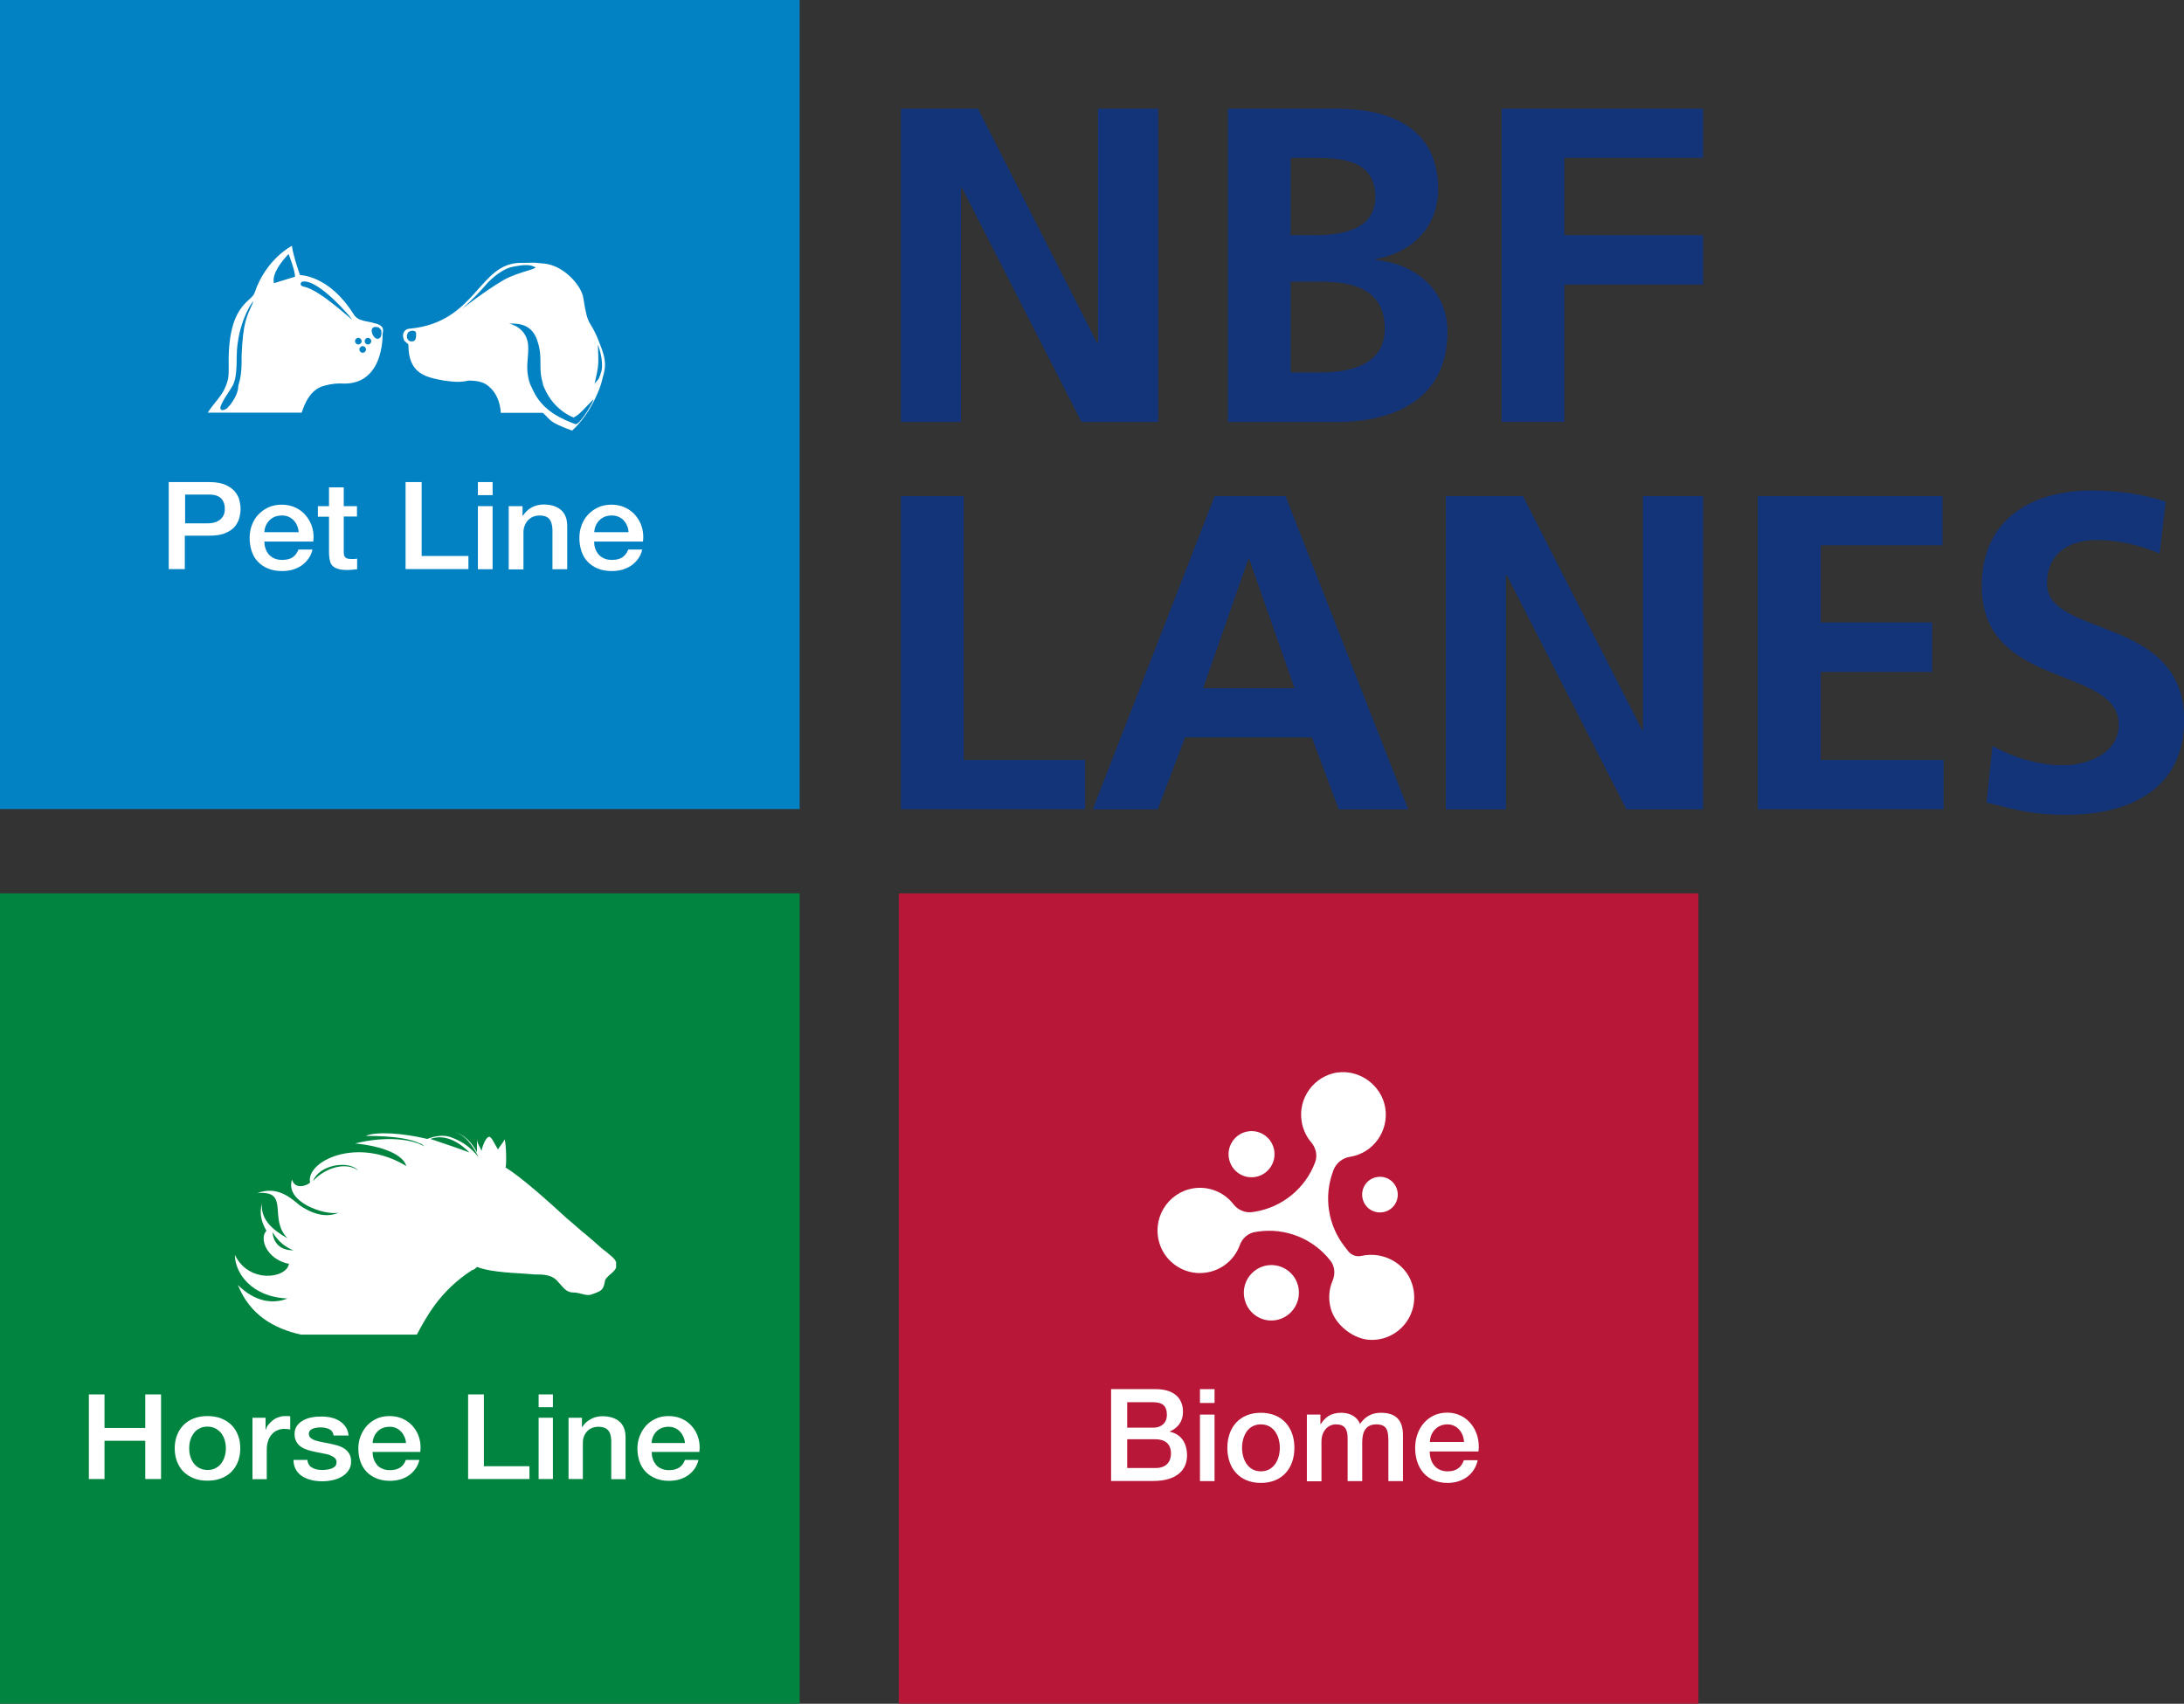
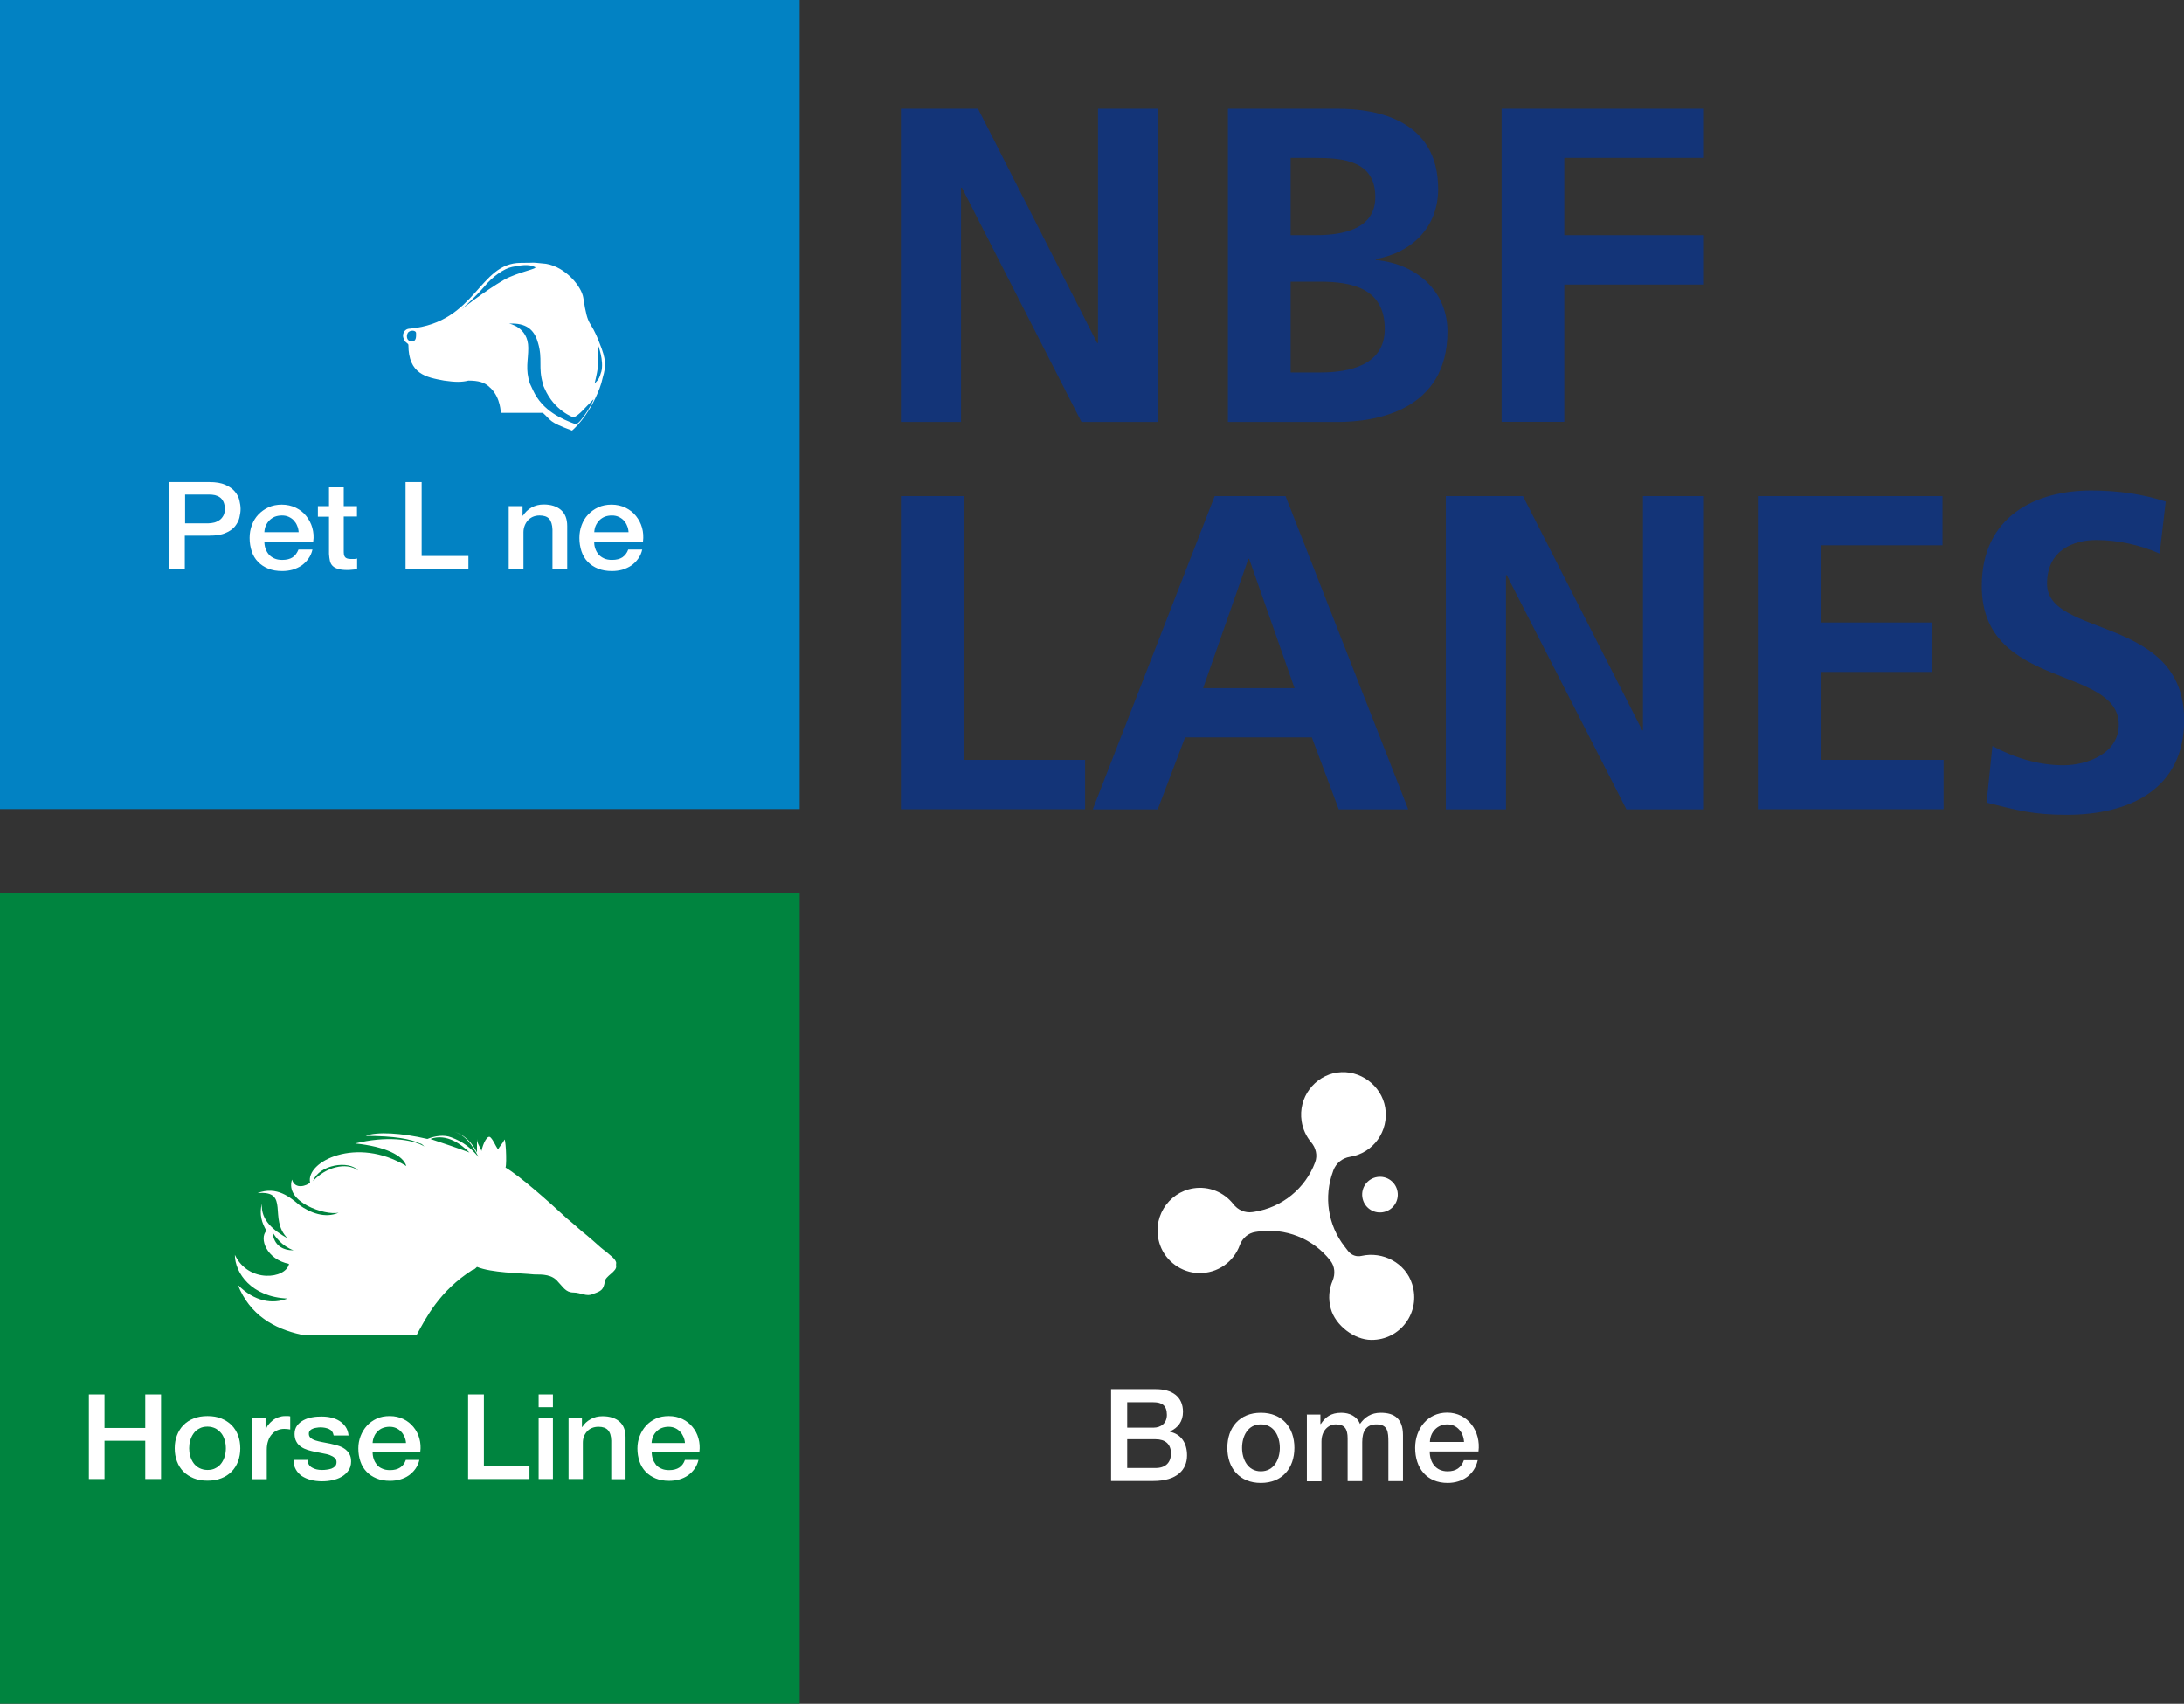
<svg xmlns="http://www.w3.org/2000/svg" width="132" height="103" viewBox="0 0 132 103" fill="none">
  <rect x="0" y="0" width="132" height="103" fill="#333333" stroke="none" />
  <g clip-path="url(#clip0_542_607)">
    <path d="M48.332 54.007H0V102.991H48.332V54.007Z" fill="#00843F" />
    <path d="M37.245 76.378C37.245 76.105 36.826 75.86 36.645 75.678C36.426 75.523 36.236 75.359 35.845 75.004C35.754 74.913 35.554 74.767 35.463 74.676C35.1 74.403 34.736 74.039 34.282 73.675C33.1 72.583 31.464 71.127 30.555 70.581C30.646 70.308 30.555 68.579 30.465 68.943C30.374 69.125 30.192 69.307 30.101 69.489C29.919 69.216 29.828 68.943 29.647 68.76C29.465 68.579 29.192 69.125 29.101 69.58C29.01 69.307 28.829 69.125 28.829 68.852V69.671C28.556 69.125 28.102 68.579 27.375 68.397C28.102 68.579 28.556 69.216 28.919 69.944C28.465 69.398 28.011 69.034 27.284 68.76C26.829 68.579 26.284 68.669 25.829 68.852C24.284 68.487 22.739 68.397 22.103 68.669C23.83 68.669 24.83 68.852 25.375 69.125C25.466 69.125 25.557 69.216 25.648 69.307C24.921 68.852 23.285 68.669 21.467 69.125C23.285 69.307 24.375 69.853 24.557 70.49C21.558 68.669 18.468 70.217 18.741 71.491C18.559 71.673 17.832 71.946 17.65 71.309C17.195 72.674 19.649 73.493 20.467 73.311C19.649 73.675 18.741 73.311 18.104 72.856C17.559 72.401 16.741 71.673 15.56 72.128C17.559 71.946 16.196 73.675 17.377 74.858C16.559 74.403 15.741 73.766 15.832 72.765C15.65 73.402 15.832 73.948 16.105 74.403C15.65 74.858 16.105 76.133 17.468 76.406C17.286 77.316 15.014 77.589 14.196 75.86C14.196 76.952 15.196 78.408 17.377 78.499C16.468 78.863 15.378 78.681 14.378 77.68C15.105 79.5 16.559 80.319 18.195 80.683H25.193C25.739 79.682 26.556 78.044 28.556 76.77C28.647 76.77 28.738 76.679 28.829 76.588C29.738 76.952 31.373 76.952 32.282 77.043C32.828 77.043 33.373 77.043 33.736 77.498C34.009 77.771 34.191 78.135 34.645 78.135C35.1 78.135 35.463 78.408 35.827 78.226C36.372 78.044 36.463 77.953 36.554 77.498C36.554 77.134 37.326 76.87 37.235 76.506V76.378H37.245ZM16.468 74.494C16.65 74.767 17.014 75.314 17.741 75.587C17.105 75.587 16.559 75.314 16.468 74.494ZM18.922 71.4C19.286 70.399 21.104 70.126 21.649 70.763C20.922 70.217 19.649 70.581 18.922 71.4ZM26.011 68.852C27.011 68.487 27.92 69.216 28.374 69.671C27.647 69.398 26.829 69.125 26.011 68.852Z" fill="white" />
    <path d="M5.371 84.297H6.316V86.326H8.779V84.297H9.734V89.412H8.779V87.1H6.316V89.412H5.371V84.297Z" fill="white" />
    <path d="M12.542 89.512C12.224 89.512 11.951 89.466 11.706 89.366C11.46 89.266 11.251 89.129 11.088 88.966C10.924 88.802 10.788 88.592 10.697 88.347C10.606 88.11 10.56 87.846 10.56 87.555C10.56 87.264 10.606 87.009 10.697 86.772C10.788 86.535 10.915 86.326 11.088 86.153C11.26 85.98 11.46 85.844 11.706 85.753C11.951 85.653 12.233 85.607 12.542 85.607C12.851 85.607 13.133 85.653 13.378 85.753C13.623 85.853 13.832 85.989 13.996 86.153C14.169 86.326 14.296 86.535 14.387 86.772C14.478 87.009 14.523 87.273 14.523 87.555C14.523 87.837 14.478 88.101 14.387 88.347C14.296 88.583 14.169 88.793 13.996 88.966C13.823 89.138 13.623 89.275 13.378 89.366C13.133 89.466 12.851 89.512 12.542 89.512ZM12.542 88.865C12.733 88.865 12.905 88.829 13.042 88.747C13.187 88.674 13.296 88.574 13.387 88.447C13.478 88.319 13.541 88.183 13.587 88.028C13.632 87.873 13.651 87.71 13.651 87.555C13.651 87.4 13.632 87.236 13.587 87.082C13.541 86.927 13.478 86.781 13.387 86.663C13.296 86.545 13.178 86.445 13.042 86.363C12.896 86.29 12.733 86.244 12.542 86.244C12.351 86.244 12.178 86.281 12.042 86.363C11.896 86.435 11.787 86.535 11.697 86.663C11.606 86.79 11.542 86.927 11.497 87.082C11.451 87.236 11.433 87.4 11.433 87.555C11.433 87.71 11.451 87.873 11.497 88.028C11.542 88.183 11.606 88.319 11.697 88.447C11.787 88.574 11.906 88.674 12.042 88.747C12.187 88.82 12.351 88.865 12.542 88.865Z" fill="white" />
    <path d="M15.241 85.707H16.05V86.426H16.068C16.096 86.326 16.141 86.226 16.214 86.135C16.286 86.044 16.377 85.953 16.477 85.871C16.577 85.789 16.695 85.725 16.823 85.68C16.95 85.635 17.077 85.607 17.213 85.607C17.313 85.607 17.386 85.607 17.422 85.607C17.459 85.607 17.504 85.616 17.541 85.625V86.417C17.477 86.408 17.413 86.399 17.359 86.39C17.295 86.39 17.232 86.381 17.177 86.381C17.032 86.381 16.895 86.408 16.768 86.463C16.641 86.517 16.523 86.599 16.432 86.708C16.332 86.818 16.259 86.945 16.205 87.109C16.15 87.264 16.123 87.446 16.123 87.655V89.421H15.259V85.716L15.241 85.707Z" fill="white" />
    <path d="M18.567 88.219C18.595 88.456 18.685 88.629 18.858 88.72C19.022 88.82 19.222 88.865 19.458 88.865C19.54 88.865 19.631 88.865 19.74 88.847C19.84 88.838 19.94 88.811 20.03 88.784C20.121 88.747 20.194 88.702 20.258 88.638C20.312 88.574 20.34 88.492 20.34 88.383C20.34 88.274 20.294 88.192 20.221 88.128C20.149 88.065 20.049 88.01 19.93 87.965C19.812 87.919 19.676 87.892 19.522 87.864C19.367 87.837 19.213 87.801 19.058 87.773C18.895 87.737 18.74 87.701 18.595 87.655C18.449 87.609 18.313 87.546 18.195 87.464C18.076 87.382 17.977 87.282 17.913 87.154C17.84 87.027 17.804 86.872 17.804 86.681C17.804 86.481 17.858 86.317 17.958 86.181C18.058 86.044 18.195 85.935 18.349 85.853C18.504 85.771 18.685 85.707 18.876 85.68C19.067 85.644 19.258 85.635 19.431 85.635C19.631 85.635 19.831 85.653 20.012 85.698C20.194 85.735 20.367 85.807 20.512 85.898C20.658 85.99 20.785 86.108 20.885 86.253C20.985 86.399 21.048 86.572 21.067 86.781H20.167C20.131 86.581 20.03 86.454 19.885 86.39C19.74 86.326 19.567 86.29 19.376 86.29C19.312 86.29 19.24 86.29 19.158 86.308C19.076 86.317 18.994 86.335 18.922 86.363C18.849 86.39 18.785 86.426 18.74 86.481C18.685 86.536 18.667 86.599 18.667 86.681C18.667 86.781 18.704 86.863 18.776 86.927C18.849 86.991 18.949 87.045 19.067 87.082C19.185 87.118 19.322 87.154 19.476 87.182C19.631 87.209 19.785 87.246 19.949 87.273C20.103 87.309 20.258 87.346 20.412 87.391C20.567 87.437 20.703 87.5 20.821 87.582C20.939 87.664 21.039 87.764 21.112 87.892C21.185 88.019 21.221 88.165 21.221 88.347C21.221 88.565 21.167 88.756 21.058 88.902C20.948 89.057 20.812 89.184 20.648 89.275C20.476 89.375 20.294 89.439 20.085 89.484C19.876 89.53 19.676 89.548 19.467 89.548C19.222 89.548 18.994 89.521 18.785 89.466C18.576 89.412 18.395 89.33 18.24 89.23C18.086 89.12 17.967 88.993 17.877 88.829C17.786 88.665 17.74 88.483 17.74 88.256H18.604L18.567 88.219Z" fill="white" />
    <path d="M22.521 87.773C22.521 87.919 22.539 88.055 22.585 88.192C22.63 88.329 22.694 88.438 22.776 88.547C22.857 88.647 22.966 88.729 23.103 88.784C23.23 88.847 23.394 88.875 23.575 88.875C23.83 88.875 24.03 88.82 24.184 88.72C24.339 88.62 24.457 88.465 24.53 88.256H25.348C25.302 88.456 25.22 88.638 25.111 88.793C25.002 88.947 24.866 89.084 24.711 89.193C24.557 89.302 24.375 89.384 24.184 89.439C23.993 89.493 23.784 89.521 23.575 89.521C23.266 89.521 22.994 89.475 22.757 89.375C22.521 89.275 22.321 89.148 22.158 88.975C21.994 88.802 21.867 88.602 21.785 88.356C21.703 88.119 21.658 87.855 21.658 87.564C21.658 87.3 21.703 87.054 21.794 86.818C21.885 86.581 22.012 86.372 22.176 86.19C22.339 86.008 22.539 85.871 22.767 85.762C23.003 85.653 23.266 85.607 23.557 85.607C23.866 85.607 24.139 85.671 24.384 85.789C24.63 85.907 24.83 86.071 24.993 86.272C25.157 86.472 25.275 86.699 25.348 86.963C25.42 87.227 25.439 87.491 25.402 87.773H22.521ZM24.539 87.236C24.53 87.109 24.502 86.981 24.448 86.863C24.393 86.745 24.33 86.636 24.248 86.554C24.166 86.463 24.066 86.39 23.948 86.335C23.83 86.281 23.694 86.253 23.548 86.253C23.403 86.253 23.257 86.281 23.139 86.326C23.012 86.372 22.912 86.445 22.821 86.535C22.73 86.626 22.657 86.727 22.612 86.845C22.558 86.963 22.53 87.091 22.521 87.236H24.539Z" fill="white" />
    <path d="M28.292 84.297H29.246V88.638H32V89.412H28.292V84.297Z" fill="white" />
    <path d="M32.555 84.297H33.418V85.07H32.555V84.297ZM32.555 85.707H33.418V89.412H32.555V85.707Z" fill="white" />
    <path d="M34.354 85.707H35.172V86.253L35.19 86.272C35.317 86.062 35.49 85.907 35.708 85.789C35.917 85.671 36.154 85.616 36.417 85.616C36.844 85.616 37.19 85.725 37.435 85.935C37.68 86.144 37.808 86.463 37.808 86.881V89.421H36.944V87.091C36.935 86.799 36.871 86.59 36.744 86.454C36.626 86.326 36.435 86.253 36.172 86.253C36.026 86.253 35.89 86.281 35.781 86.326C35.663 86.372 35.563 86.444 35.481 86.535C35.399 86.626 35.336 86.727 35.29 86.845C35.245 86.963 35.227 87.091 35.227 87.227V89.412H34.363V85.707H34.354Z" fill="white" />
    <path d="M39.389 87.773C39.389 87.919 39.407 88.055 39.452 88.192C39.498 88.329 39.562 88.438 39.643 88.547C39.725 88.647 39.834 88.729 39.97 88.784C40.098 88.847 40.261 88.875 40.443 88.875C40.697 88.875 40.898 88.82 41.052 88.72C41.206 88.62 41.325 88.465 41.397 88.256H42.215C42.17 88.456 42.088 88.638 41.979 88.793C41.87 88.947 41.734 89.084 41.579 89.193C41.425 89.302 41.243 89.384 41.052 89.439C40.861 89.493 40.652 89.521 40.443 89.521C40.134 89.521 39.861 89.475 39.625 89.375C39.389 89.275 39.189 89.148 39.025 88.975C38.862 88.802 38.734 88.602 38.653 88.356C38.571 88.119 38.525 87.855 38.525 87.564C38.525 87.3 38.571 87.054 38.662 86.818C38.753 86.581 38.88 86.372 39.043 86.19C39.207 86.008 39.407 85.871 39.634 85.762C39.87 85.653 40.134 85.607 40.425 85.607C40.734 85.607 41.007 85.671 41.252 85.789C41.497 85.907 41.697 86.071 41.861 86.272C42.024 86.472 42.143 86.699 42.215 86.963C42.288 87.227 42.306 87.491 42.27 87.773H39.389ZM41.397 87.236C41.388 87.109 41.361 86.981 41.306 86.863C41.252 86.745 41.188 86.636 41.106 86.554C41.025 86.463 40.925 86.39 40.807 86.335C40.688 86.281 40.552 86.253 40.407 86.253C40.261 86.253 40.116 86.281 39.998 86.326C39.87 86.372 39.77 86.445 39.68 86.535C39.589 86.626 39.516 86.727 39.471 86.845C39.416 86.963 39.389 87.091 39.38 87.236H41.397Z" fill="white" />
-     <path d="M102.653 54.007H54.321V102.991H102.653V54.007Z" fill="#B81738" />
+     <path d="M102.653 54.007V102.991H102.653V54.007Z" fill="#B81738" />
    <path d="M83.241 71.154C83.832 71.063 84.377 71.464 84.468 72.055C84.559 72.647 84.159 73.193 83.568 73.284C82.977 73.375 82.432 72.975 82.341 72.383C82.25 71.791 82.65 71.245 83.241 71.154Z" fill="white" />
-     <path d="M75.433 68.396C76.188 68.278 76.897 68.797 77.015 69.561C77.133 70.317 76.615 71.036 75.852 71.154C75.097 71.272 74.388 70.754 74.27 69.989C74.152 69.234 74.67 68.515 75.433 68.396Z" fill="white" />
-     <path d="M76.588 76.497C77.497 76.36 78.351 76.979 78.487 77.898C78.624 78.808 78.005 79.664 77.097 79.809C76.188 79.955 75.334 79.327 75.197 78.408C75.052 77.498 75.679 76.642 76.588 76.497Z" fill="white" />
    <path d="M80.832 64.838C82.186 64.647 83.495 65.612 83.722 66.959C83.959 68.378 82.995 69.716 81.587 69.935C81.132 70.007 80.75 70.317 80.587 70.754L80.569 70.808C79.996 72.347 80.26 74.067 81.269 75.359L81.487 75.641C81.677 75.878 81.986 75.996 82.286 75.923C83.586 75.632 84.949 76.351 85.349 77.625C85.885 79.318 84.649 81.011 82.886 81.002C81.85 81.002 80.705 80.119 80.432 79.109C80.269 78.517 80.323 77.935 80.541 77.425C80.714 77.016 80.678 76.551 80.405 76.206C79.36 74.868 77.669 74.203 75.997 74.458L75.879 74.476C75.443 74.54 75.088 74.849 74.934 75.268C74.579 76.26 73.616 76.988 72.444 76.961C71.407 76.934 70.462 76.251 70.117 75.277C69.553 73.703 70.571 72.083 72.135 71.837C73.08 71.691 73.989 72.083 74.543 72.793C74.816 73.147 75.252 73.338 75.688 73.275L75.815 73.257C77.488 72.993 78.896 71.846 79.487 70.262C79.642 69.844 79.533 69.398 79.251 69.061C78.951 68.706 78.742 68.269 78.669 67.778C78.451 66.358 79.433 65.038 80.85 64.829" fill="white" />
    <path d="M67.163 83.978H69.854C70.844 83.978 71.499 84.433 71.499 85.352C71.499 85.917 71.208 86.317 70.708 86.536V86.554C71.38 86.699 71.744 87.227 71.744 87.983C71.744 88.856 71.135 89.53 69.699 89.53H67.154V83.969L67.163 83.978ZM68.127 86.308H69.708C70.172 86.308 70.526 86.035 70.526 85.534C70.526 84.97 70.235 84.77 69.708 84.77H68.127V86.308ZM68.127 88.747H69.844C70.435 88.747 70.772 88.429 70.772 87.864C70.772 87.3 70.426 87.009 69.844 87.009H68.127V88.747Z" fill="white" />
-     <path d="M72.525 83.978H73.407V84.815H72.525V83.978ZM72.525 85.516H73.407V89.539H72.525V85.516Z" fill="white" />
    <path d="M74.18 87.528C74.18 86.299 74.916 85.407 76.206 85.407C77.497 85.407 78.233 86.299 78.233 87.528C78.233 88.756 77.497 89.648 76.206 89.648C74.916 89.648 74.18 88.756 74.18 87.528ZM77.352 87.528C77.352 86.836 77.006 86.108 76.206 86.108C75.407 86.108 75.07 86.836 75.07 87.528C75.07 88.219 75.416 88.947 76.206 88.947C76.997 88.947 77.352 88.228 77.352 87.528Z" fill="white" />
    <path d="M78.969 85.516H79.805V86.081H79.833C80.096 85.68 80.433 85.407 81.069 85.407C81.559 85.407 82.014 85.616 82.196 86.081C82.487 85.671 82.868 85.407 83.45 85.407C84.295 85.407 84.795 85.78 84.795 86.763V89.539H83.913V87.191C83.913 86.554 83.877 86.108 83.186 86.108C82.586 86.108 82.332 86.508 82.332 87.182V89.539H81.45V86.954C81.45 86.399 81.278 86.108 80.742 86.108C80.287 86.108 79.869 86.481 79.869 87.154V89.548H78.987V85.525L78.969 85.516Z" fill="white" />
    <path d="M86.413 87.755C86.413 88.383 86.758 88.948 87.494 88.948C88.003 88.948 88.321 88.72 88.476 88.274H89.312C89.121 89.157 88.376 89.648 87.494 89.648C86.24 89.648 85.531 88.765 85.531 87.528C85.531 86.381 86.276 85.398 87.467 85.398C88.73 85.398 89.512 86.545 89.358 87.746H86.404L86.413 87.755ZM88.485 87.173C88.458 86.608 88.076 86.108 87.476 86.108C86.876 86.108 86.44 86.572 86.422 87.173H88.485Z" fill="white" />
    <path d="M54.449 25.502V6.571H59.111L66.309 20.733H66.364V6.571H69.999V25.511H65.364L58.139 11.35H58.084V25.511H54.458L54.449 25.502ZM78.006 17.029V22.517H79.796C81.559 22.517 83.695 22.08 83.695 19.887C83.695 17.42 81.687 17.029 79.796 17.029H78.006ZM78.006 9.547V14.216H79.551C81.15 14.216 83.123 13.861 83.123 11.914C83.123 9.72 81.196 9.547 79.469 9.547H78.006ZM74.216 25.502V6.571H80.823C83.268 6.571 86.922 7.272 86.922 11.431C86.922 13.679 85.404 15.254 83.15 15.664V15.718C85.722 15.955 87.485 17.702 87.485 20.032C87.485 24.801 83.204 25.511 80.823 25.511H74.216V25.502ZM90.757 25.502V6.571H102.935V9.547H94.547V14.216H102.935V17.202H94.547V25.502H90.757ZM54.449 48.929V29.989H58.248V45.935H65.582V48.92H54.458L54.449 48.929ZM78.242 41.602L75.498 33.784H75.452L72.716 41.602H78.242ZM66.046 48.929L73.416 29.989H77.697L85.113 48.929H80.914L79.287 44.578H71.626L69.972 48.929H66.046ZM87.385 48.929V29.989H92.047L99.255 44.151H99.3V29.989H102.935V48.929H98.3L91.066 34.767H91.02V48.929H87.385ZM106.244 48.929V29.989H117.404V32.965H110.043V37.634H116.777V40.619H110.043V45.935H117.468V48.92H106.253L106.244 48.929ZM130.891 30.344L130.528 33.466C129.346 32.947 128.01 32.647 126.692 32.647C125.375 32.647 123.721 33.22 123.721 35.286C123.721 38.562 132.009 37.179 132.009 43.532C132.009 47.682 128.737 49.257 124.92 49.257C122.857 49.257 121.939 48.984 120.067 48.519L120.421 45.097C121.721 45.807 123.212 46.262 124.702 46.262C126.193 46.262 128.056 45.525 128.056 43.814C128.056 40.21 119.776 41.703 119.776 35.432C119.776 31.2 123.048 29.652 126.383 29.652C128.01 29.652 129.519 29.871 130.909 30.326" fill="#133478" />
    <path d="M48.332 0H0V48.911H48.332V0Z" fill="#0282C3" />
    <path d="M10.197 29.143H12.651C13.042 29.143 13.369 29.197 13.614 29.306C13.86 29.416 14.06 29.552 14.196 29.716C14.332 29.88 14.423 30.053 14.469 30.244C14.514 30.435 14.541 30.617 14.541 30.772C14.541 30.926 14.514 31.108 14.469 31.3C14.423 31.491 14.323 31.664 14.196 31.828C14.06 31.991 13.869 32.128 13.614 32.228C13.369 32.337 13.042 32.383 12.651 32.383H11.17V34.403H10.197V29.143ZM11.179 31.636H12.606C12.715 31.636 12.824 31.618 12.942 31.591C13.06 31.564 13.16 31.509 13.26 31.445C13.36 31.381 13.433 31.291 13.496 31.181C13.56 31.072 13.587 30.936 13.587 30.763C13.587 30.59 13.56 30.453 13.505 30.335C13.451 30.226 13.387 30.135 13.296 30.071C13.206 30.007 13.106 29.962 12.996 29.934C12.878 29.907 12.76 29.898 12.633 29.898H11.188V31.636H11.179Z" fill="white" />
    <path d="M15.978 32.719C15.978 32.865 15.996 33.011 16.041 33.147C16.087 33.284 16.15 33.402 16.241 33.511C16.332 33.62 16.441 33.693 16.577 33.757C16.714 33.821 16.877 33.848 17.059 33.848C17.323 33.848 17.532 33.793 17.686 33.693C17.841 33.584 17.959 33.429 18.041 33.22H18.886C18.84 33.429 18.759 33.611 18.64 33.775C18.522 33.939 18.386 34.075 18.232 34.185C18.068 34.294 17.886 34.376 17.686 34.44C17.486 34.494 17.277 34.522 17.059 34.522C16.741 34.522 16.459 34.476 16.214 34.376C15.969 34.276 15.759 34.139 15.596 33.966C15.423 33.793 15.296 33.575 15.214 33.329C15.132 33.084 15.087 32.81 15.087 32.519C15.087 32.246 15.132 31.991 15.223 31.746C15.314 31.5 15.441 31.291 15.614 31.108C15.787 30.927 15.987 30.781 16.223 30.672C16.459 30.562 16.732 30.508 17.032 30.508C17.332 30.508 17.632 30.572 17.886 30.699C18.141 30.826 18.35 30.99 18.513 31.2C18.677 31.409 18.804 31.645 18.877 31.909C18.95 32.173 18.977 32.456 18.931 32.738H15.969L15.978 32.719ZM18.05 32.164C18.041 32.028 18.013 31.9 17.959 31.782C17.913 31.655 17.841 31.555 17.759 31.463C17.677 31.372 17.568 31.3 17.45 31.245C17.332 31.19 17.195 31.163 17.041 31.163C16.886 31.163 16.741 31.19 16.614 31.236C16.486 31.291 16.378 31.363 16.287 31.454C16.196 31.545 16.123 31.655 16.069 31.773C16.014 31.891 15.987 32.028 15.978 32.173H18.05V32.164Z" fill="white" />
    <path d="M19.213 30.599H19.885V29.461H20.776V30.599H21.576V31.227H20.776V33.266C20.776 33.357 20.776 33.429 20.785 33.493C20.785 33.557 20.812 33.611 20.84 33.657C20.867 33.702 20.912 33.739 20.967 33.757C21.021 33.775 21.103 33.793 21.203 33.793C21.267 33.793 21.331 33.793 21.394 33.793C21.458 33.793 21.521 33.784 21.585 33.766V34.412C21.485 34.421 21.394 34.431 21.294 34.44C21.203 34.449 21.103 34.458 21.003 34.458C20.767 34.458 20.576 34.44 20.44 34.394C20.294 34.349 20.185 34.294 20.104 34.212C20.022 34.13 19.967 34.03 19.94 33.903C19.913 33.784 19.895 33.639 19.885 33.484V31.236H19.213V30.608V30.599Z" fill="white" />
    <path d="M24.512 29.143H25.484V33.611H28.311V34.403H24.512V29.143Z" fill="white" />
-     <path d="M28.883 29.143H29.773V29.934H28.883V29.143ZM28.883 30.599H29.773V34.412H28.883V30.599Z" fill="white" />
    <path d="M30.737 30.599H31.582V31.163L31.601 31.181C31.737 30.972 31.91 30.799 32.128 30.681C32.346 30.562 32.591 30.499 32.855 30.499C33.3 30.499 33.646 30.608 33.9 30.826C34.154 31.045 34.282 31.363 34.282 31.8V34.412H33.391V32.019C33.382 31.718 33.309 31.5 33.191 31.363C33.064 31.227 32.873 31.163 32.609 31.163C32.455 31.163 32.328 31.191 32.2 31.245C32.082 31.3 31.982 31.372 31.901 31.463C31.819 31.555 31.755 31.664 31.71 31.782C31.664 31.9 31.637 32.037 31.637 32.173V34.422H30.746V30.608L30.737 30.599Z" fill="white" />
    <path d="M35.908 32.719C35.908 32.865 35.926 33.011 35.972 33.147C36.017 33.284 36.081 33.402 36.172 33.511C36.263 33.62 36.372 33.693 36.508 33.757C36.644 33.821 36.808 33.848 36.99 33.848C37.253 33.848 37.462 33.793 37.617 33.693C37.771 33.584 37.899 33.429 37.971 33.22H38.816C38.771 33.429 38.689 33.611 38.571 33.775C38.453 33.939 38.317 34.075 38.162 34.185C37.999 34.294 37.817 34.376 37.617 34.44C37.417 34.494 37.208 34.522 36.99 34.522C36.672 34.522 36.39 34.476 36.145 34.376C35.899 34.276 35.69 34.139 35.526 33.966C35.354 33.793 35.227 33.575 35.145 33.329C35.063 33.084 35.018 32.81 35.018 32.519C35.018 32.246 35.063 31.991 35.154 31.746C35.245 31.5 35.372 31.291 35.545 31.108C35.717 30.927 35.917 30.781 36.154 30.672C36.39 30.562 36.663 30.508 36.962 30.508C37.262 30.508 37.562 30.572 37.817 30.699C38.071 30.826 38.28 30.99 38.444 31.2C38.608 31.409 38.735 31.645 38.807 31.909C38.88 32.173 38.898 32.456 38.862 32.738H35.899L35.908 32.719ZM37.989 32.164C37.98 32.028 37.953 31.9 37.899 31.782C37.853 31.655 37.781 31.555 37.699 31.463C37.617 31.372 37.508 31.3 37.39 31.245C37.272 31.19 37.135 31.163 36.981 31.163C36.826 31.163 36.681 31.19 36.553 31.236C36.426 31.291 36.317 31.363 36.226 31.454C36.136 31.545 36.063 31.655 36.008 31.773C35.954 31.891 35.926 32.028 35.917 32.173H37.989V32.164Z" fill="white" />
    <path d="M29.674 23.482C30.265 24.073 30.265 24.956 30.265 24.956H32.809C33.355 25.448 33.137 25.493 34.573 26.03C34.573 26.03 35.554 25.247 36.236 23.482C36.318 23.263 36.372 23.081 36.436 22.799C36.636 22.116 36.636 21.725 36.236 20.742C35.645 19.177 35.554 19.959 35.254 18.003C35.154 17.32 34.182 16.137 33 15.946C31.837 15.836 32.646 15.891 31.474 15.891C28.929 15.891 28.792 19.477 24.784 19.868C24.394 19.868 24.294 20.26 24.394 20.46C24.394 20.66 24.684 20.751 24.684 20.851C24.684 22.617 25.757 22.808 26.838 23.008C27.52 23.108 27.911 23.108 28.311 23.008C28.901 23.008 29.292 23.108 29.583 23.4M32.028 23.19C31.737 22.308 31.928 21.816 31.928 21.033C31.928 19.759 30.756 19.559 30.756 19.559H30.955C31.937 19.559 32.328 20.05 32.519 20.733C32.809 21.716 32.519 22.207 32.809 23.181C32.809 23.281 32.864 23.363 32.909 23.473C33.5 24.847 34.673 25.238 34.673 25.238C35.063 25.038 35.263 24.747 35.845 24.164C36.045 23.964 35.063 25.73 34.773 25.639C33.991 25.347 32.791 24.856 32.21 23.582M24.884 20.642C24.593 20.642 24.539 20.333 24.639 20.141C24.739 19.941 25.148 19.941 25.148 20.141C25.148 20.342 25.175 20.642 24.884 20.642ZM30.456 16.919C29.283 17.602 27.911 18.685 27.911 18.685C27.911 18.685 28.692 18.003 29.283 17.311C29.774 16.719 30.456 16.237 30.946 16.137C31.428 16.046 31.928 15.937 32.319 16.137C32.609 16.237 31.337 16.428 30.456 16.919ZM36.327 22.508C36.245 22.781 36.227 22.899 35.936 23.19C35.936 23.19 36.081 22.608 36.136 22.207C36.199 21.725 36.136 21.134 36.136 20.833C36.136 20.833 36.527 21.816 36.336 22.499L36.327 22.508Z" fill="white" />
-     <path d="M22.73 19.568C22.14 19.368 21.658 19.468 21.358 18.976C19.886 16.628 18.132 16.628 18.132 16.628C18.132 16.628 17.741 15.554 17.641 14.863C17.641 14.863 16.078 15.645 15.387 17.702C15.187 18.294 13.724 18.385 13.824 22.207C13.824 22.699 13.824 22.945 13.605 23.436C13.406 23.927 12.942 24.355 12.551 24.947H18.232C18.431 24.355 18.722 23.673 19.404 23.381C19.695 23.281 20.086 23.181 20.576 23.181C23.221 23.381 23.121 20.241 23.121 20.241C23.121 20.041 23.321 19.75 22.73 19.559V19.568ZM17.441 15.354C17.441 15.354 17.832 16.337 17.832 16.728L16.559 17.12C16.359 16.437 17.441 15.354 17.441 15.354ZM13.824 24.565C13.724 24.765 13.233 24.956 13.333 24.565C13.533 24.073 13.724 23.882 14.014 23.39C14.214 23.099 14.305 22.608 14.305 21.625C14.305 19.368 15.478 17.902 15.287 18.294C14.896 19.177 14.696 19.468 14.605 21.434C14.605 22.116 14.605 22.708 14.405 23.299C14.405 23.691 14.205 24.082 13.915 24.474L13.815 24.574L13.824 24.565ZM18.322 17.311C18.122 17.311 18.122 17.02 18.322 17.02C19.004 16.919 20.376 18.194 21.258 19.277C21.458 19.568 19.395 17.511 18.322 17.32V17.311ZM22.921 20.451C22.63 20.651 22.239 19.859 22.63 19.768C22.83 19.768 22.885 19.75 23.03 19.941C23.067 20.041 23.076 20.296 22.985 20.396L22.93 20.46L22.921 20.451ZM21.858 20.624C21.858 20.733 21.767 20.824 21.658 20.824C21.549 20.824 21.458 20.733 21.458 20.624C21.458 20.515 21.549 20.424 21.658 20.424C21.767 20.424 21.858 20.515 21.858 20.624ZM22.439 20.624C22.439 20.733 22.349 20.824 22.239 20.824C22.13 20.824 22.04 20.733 22.04 20.624C22.04 20.515 22.13 20.424 22.239 20.424C22.349 20.424 22.439 20.515 22.439 20.624ZM22.121 21.124C22.121 21.233 22.03 21.325 21.921 21.325C21.812 21.325 21.721 21.233 21.721 21.124C21.721 21.015 21.812 20.924 21.921 20.924C22.03 20.924 22.121 21.015 22.121 21.124Z" fill="white" />
  </g>
  <defs>
    <clipPath id="clip0_542_607">
      <rect width="132" height="103" fill="white" />
    </clipPath>
  </defs>
</svg>